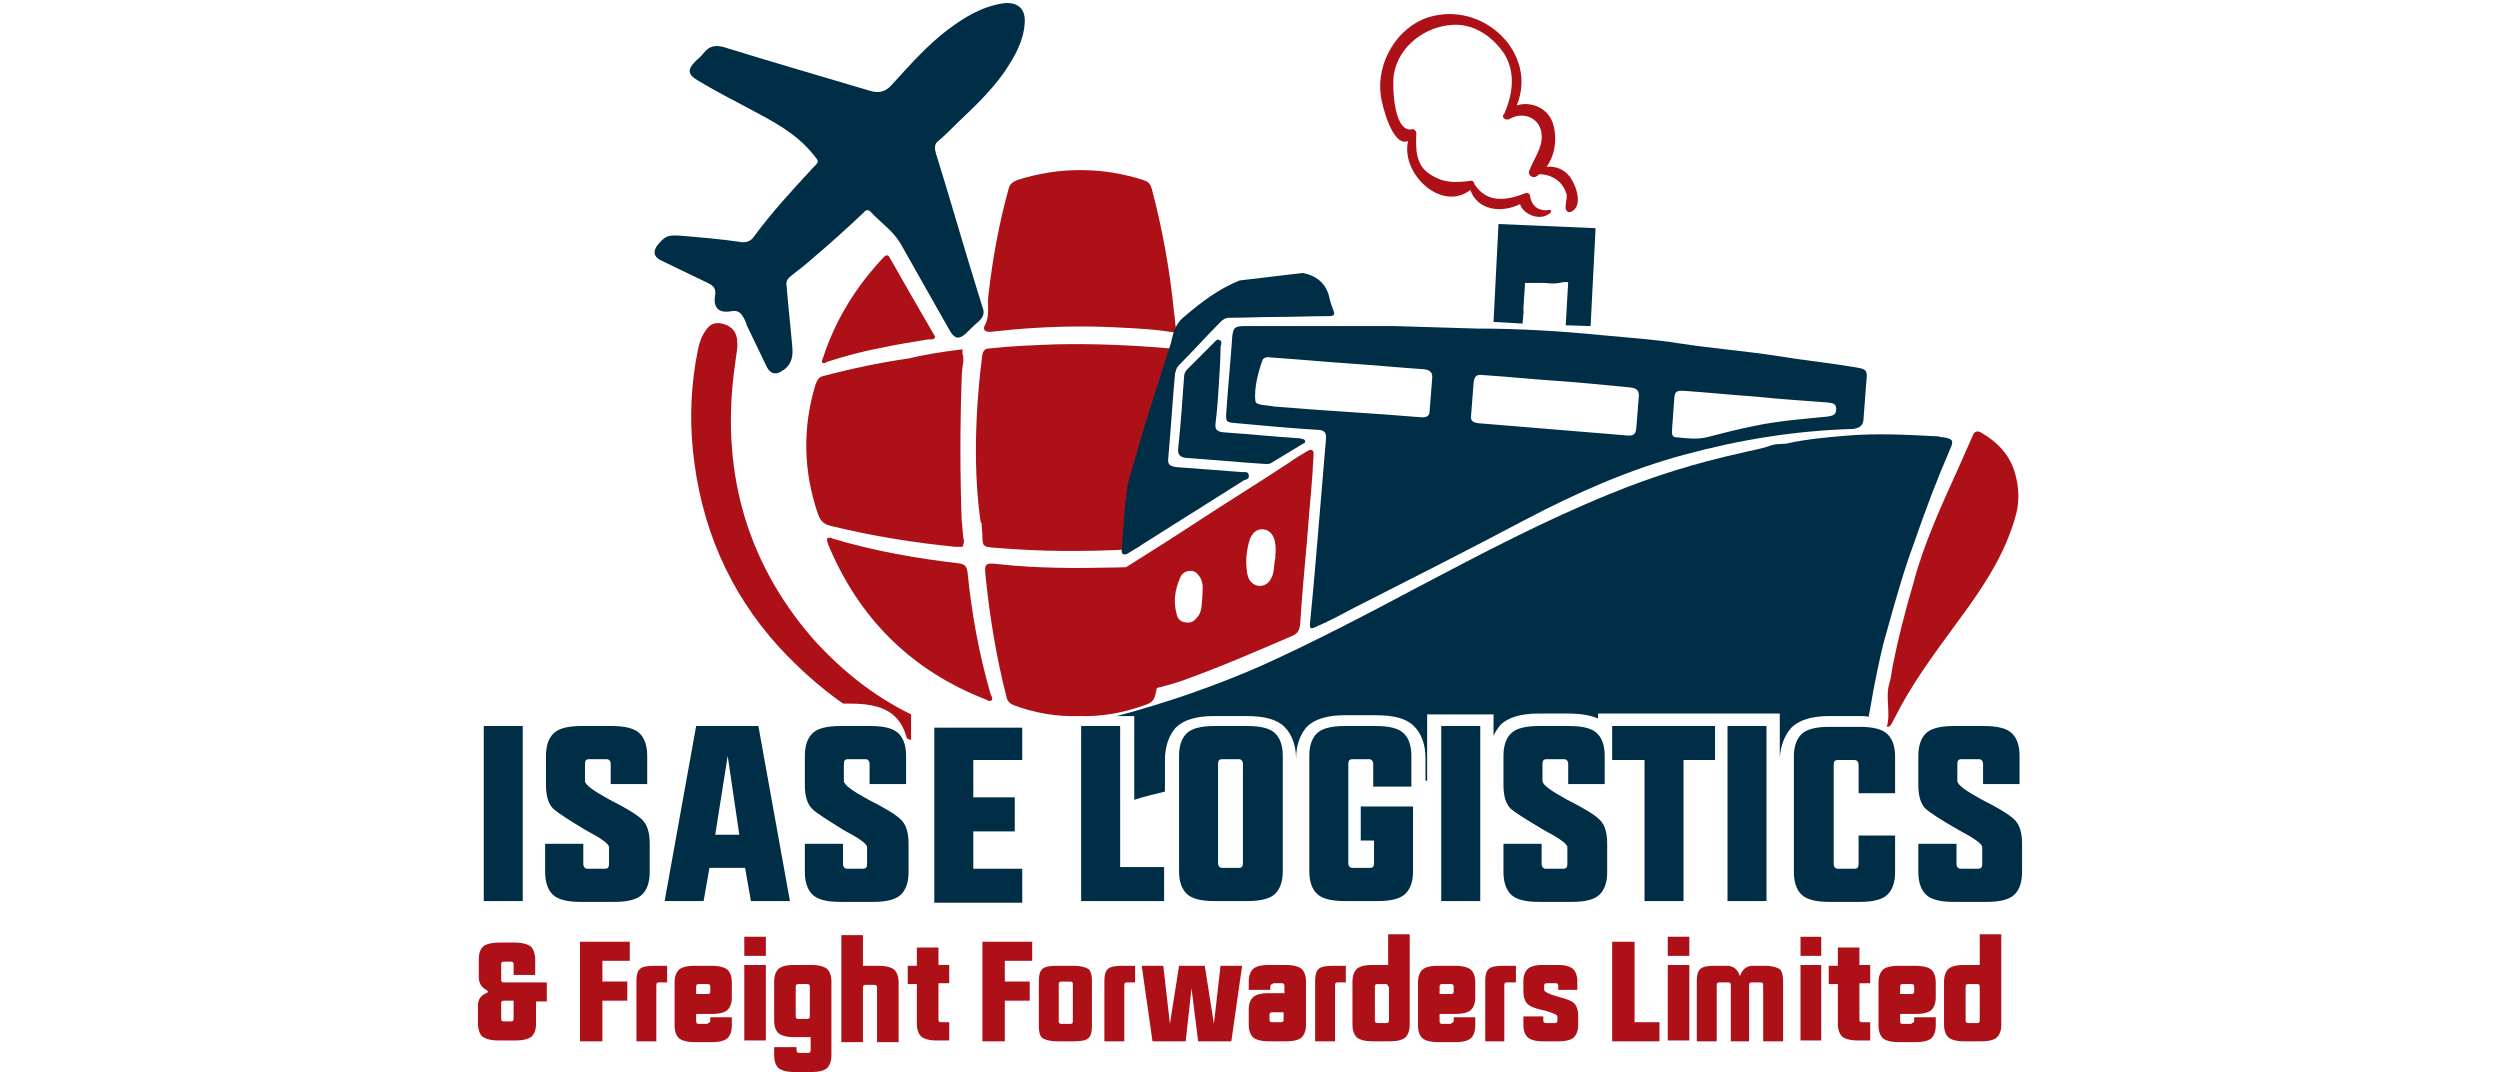
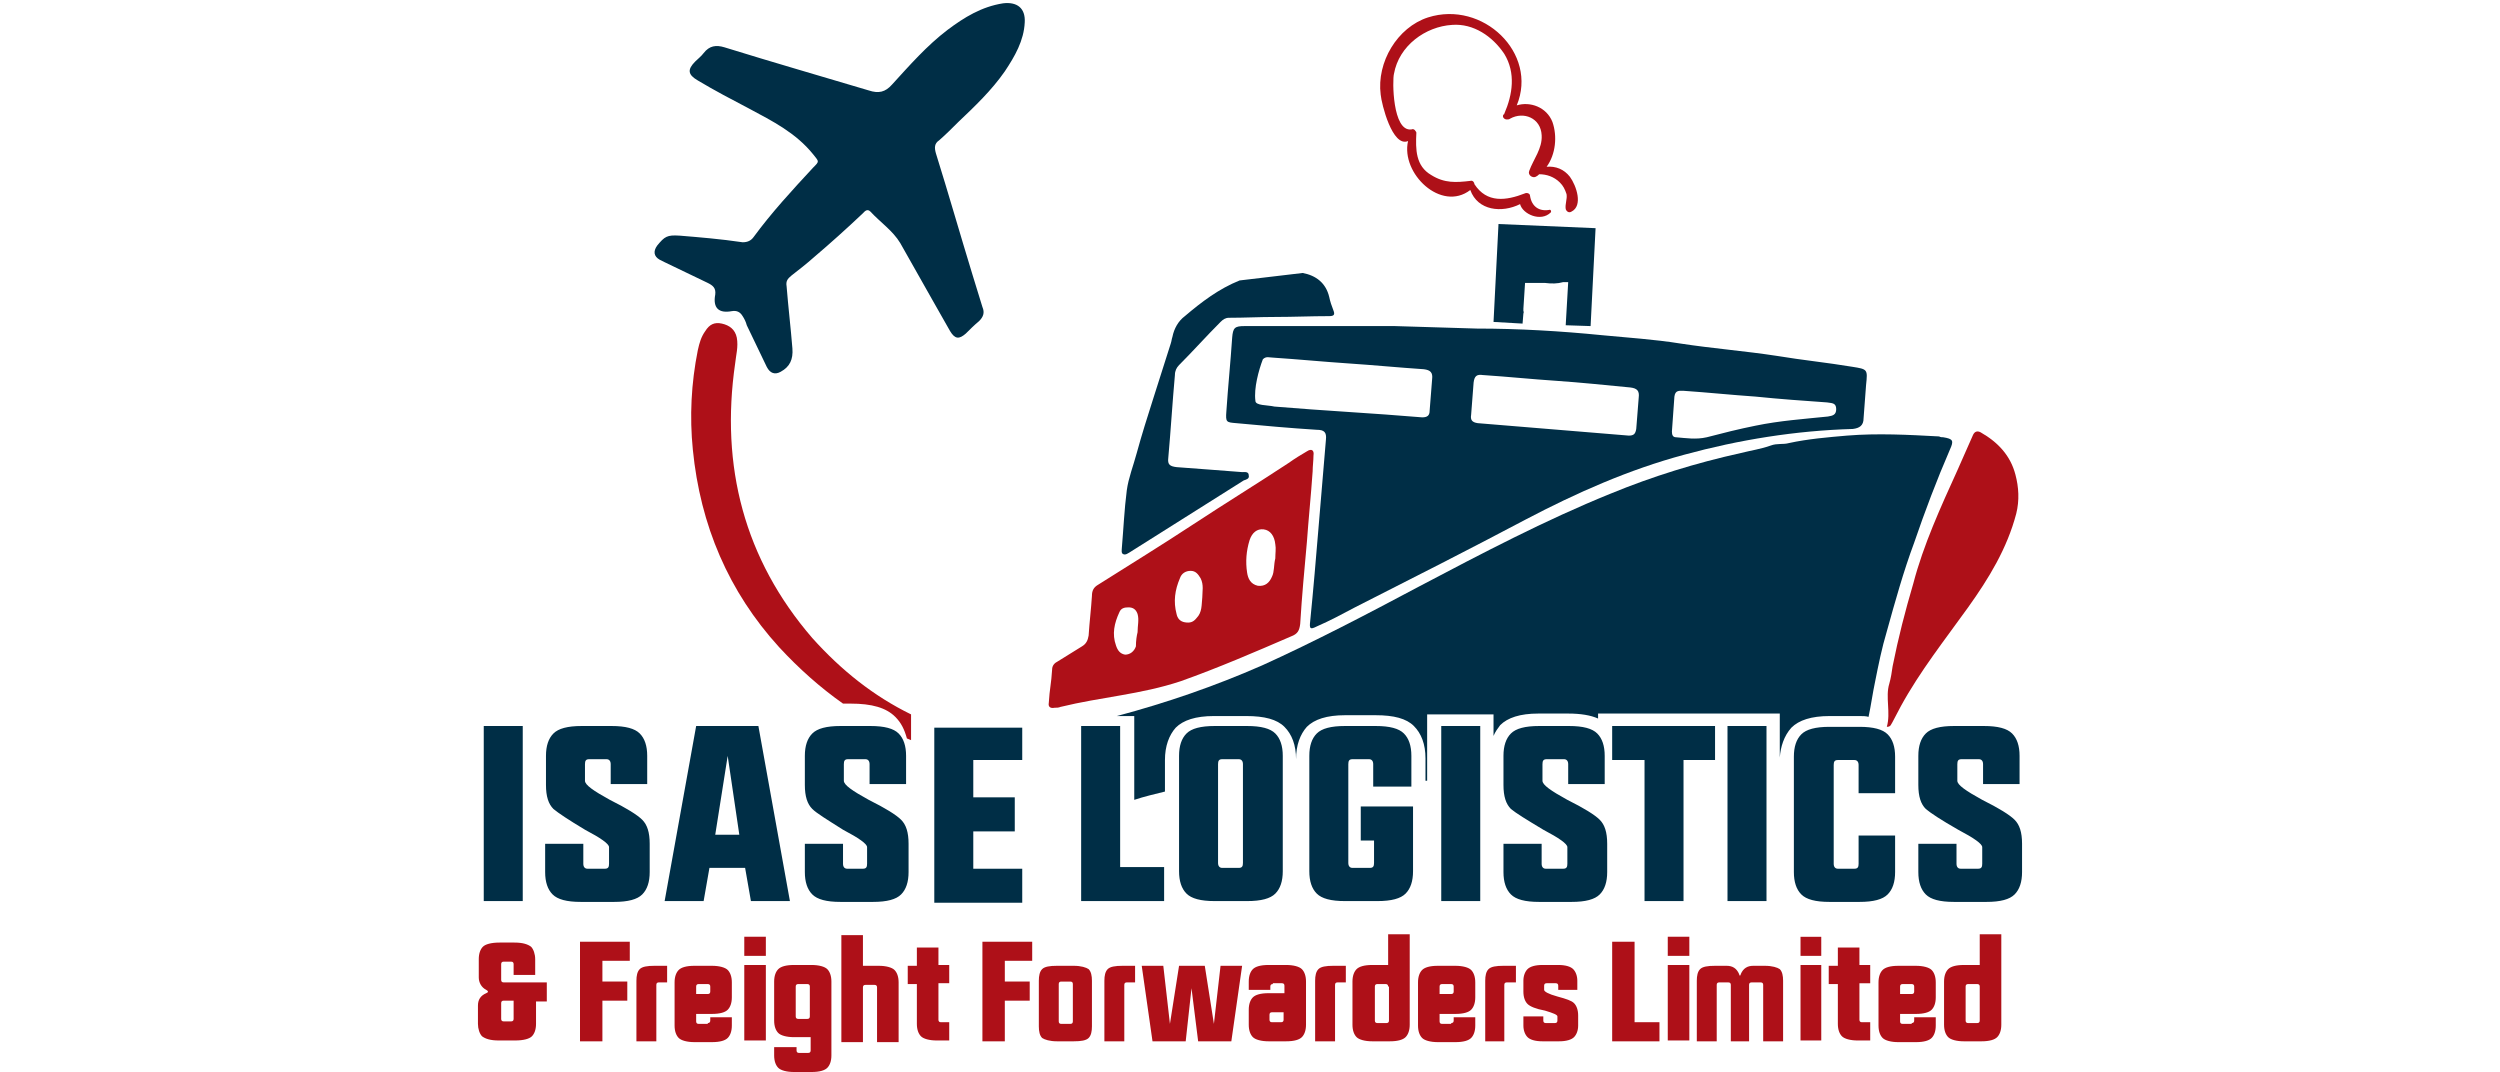
<svg xmlns="http://www.w3.org/2000/svg" height="1072" viewBox="47.6 69.8 186.1 129.2" width="2500">
  <path d="m71.9 98.2c-1.5-.1-1.8.1-2.7 1.2-.5.7-.4 1.3.3 1.7l.6.3c1.7.8 3.5 1.7 5.2 2.5.6.3 1 .6.9 1.4-.3 1.6.4 2.3 2 2 .6-.1 1 .1 1.3.6.2.3.4.7.5 1.1.8 1.7 1.6 3.3 2.4 5 .4.8 1 1 1.7.6 1.1-.6 1.5-1.5 1.4-2.8-.2-2.5-.5-5-.7-7.5-.1-.6.1-.9.6-1.3.9-.7 1.8-1.4 2.7-2.2 2-1.7 4-3.5 5.9-5.3.2-.2.5-.6.9-.2 1.2 1.3 2.7 2.3 3.6 3.8l3.9 6.9c.7 1.2 1.4 2.5 2.1 3.7.6 1 1.1 1 1.9.3.5-.5 1-1 1.6-1.5.5-.5.7-1 .4-1.7l-1.2-3.9c-1.5-4.9-2.9-9.8-4.4-14.6-.2-.7-.2-1.2.4-1.6.8-.7 1.5-1.4 2.3-2.2 2-1.9 4-3.8 5.6-6.1 1.2-1.8 2.3-3.7 2.4-5.9.1-1.7-.9-2.5-2.6-2.3-2.6.4-4.7 1.7-6.7 3.2-2.5 1.9-4.6 4.3-6.7 6.6-.8.9-1.6 1.1-2.8.7-5.7-1.7-11.6-3.4-17.4-5.2-1-.3-1.8-.2-2.5.7-.3.4-.7.7-1 1-1 1-.9 1.6.3 2.3 2 1.2 4.1 2.3 6.2 3.4 2.8 1.5 5.6 2.9 7.7 5.5.7.9.8.8 0 1.6-2.5 2.7-5 5.4-7.2 8.4-.3.4-.7.6-1.3.6-2.7-.4-5.2-.6-7.6-.8z" fill="#002e46" />
  <g fill="#ae1018">
-     <path d="m120.2 90.3c-2.6 0-5.1.4-7.6 1.2-.5.2-.8.4-1 .9-1.2 4.3-2 8.7-2.5 13.2-.1 1.1.2 2.3-.4 3.4-.3.5 0 .8.6.8 1.9-.2 3.8-.4 5.8-.5 3.4-.2 6.9-.2 10.3 0 1.9.1 3.8.2 5.7.5.5.1.7-.1.6-.6-.1-.6-.1-1.2-.2-1.7-.5-5.1-1.4-10.1-2.7-15-.2-.6-.4-.8-1-1-2.5-.8-5-1.2-7.6-1.2zm-.2 65.8c2.8.1 5.5-.4 8.2-1.4.5-.2.8-.4 1-1 1.2-5 2.1-10 2.5-15.1.1-1 0-1-.9-.9-2.2.3-4.5.5-6.7.5-4.6.1-9.1.1-13.7-.4-1.7-.2-1.8-.1-1.6 1.6.5 4.9 1.3 9.7 2.5 14.4.1.5.4.8.9 1 2.4.9 5.1 1.4 7.8 1.3zm-30-21.5c-.4 0-.4.2-.2.8 3.7 8.9 10 15.2 19 18.7.2.1.5.3.7.1s0-.5-.1-.7c-1.4-4.8-2.3-9.8-2.8-14.8-.1-.6-.3-.9-1-1-5.2-.6-10.3-1.5-15.3-3-.1-.1-.3-.1-.3-.1zm12.7-24.2c0-.1-.1-.2-.1-.2-1.8-3.1-3.6-6.2-5.4-9.4-.2-.4-.5-.2-.7 0-3.3 3.5-5.8 7.5-7.3 12.1-.1.2-.2.5-.1.6.2.2.4 0 .6-.1 2.2-.7 4.4-1.3 6.6-1.7 1.9-.4 3.7-.7 5.6-1 .3 0 .7.1.8-.3zm3.4 25c.1-.2.1-.4 0-.8-.1-.7-.1-1.4-.2-2.1-.2-5.6-.2-11.4 0-17 0-.7.1-1.5.2-2.2 0-.4 0-.7-.1-.8v-.6c-2.6.3-4.8.7-6.5 1.1-3.4.5-6.8 1.2-10.2 2.1-.6.1-.8.5-1 1-1.6 5.2-1.5 10.5.3 15.7.3.8.7 1.2 1.6 1.4 4.9 1.2 9.9 2 14.9 2.5h.9c.1-.2.1-.2.1-.3zm24.9-18.9c0-.1.6-1.4.6-1.5 0-.3.4-1.4.4-1.7 0-.4-.2.7-.2.3 0-.5.2-.3.2-.8 0-.2 0-.3-.1-.5-.1-.3-.4-.4-.8-.5-4.6-.4-9.2-.6-13.8-.5-2.7.1-5.4.2-8.1.5-.5 0-.7.3-.8.7-.9 6.8-1.1 14.3-.2 20.3h.1c0 .5.1 1.1.1 1.6 0 1.2.1 1.3 1.3 1.4 5.8.5 11 .5 16.8.2 1.4-.1 2.9-3.4 4.3-3.6.5 0 .8-.3.8-.8.1-1.1.7 1.1.8-.1v-.2c-2.4-4.3-4.2-9.3-1.4-14.8z" />
    <path d="m87.9 146.7c-8.2-9.5-11.1-20.7-9.3-33.1.1-1 .4-2 .2-3.1-.2-1-.9-1.5-1.8-1.7s-1.5.1-2 .9c-.5.7-.7 1.4-.9 2.3-.8 4-1 8-.6 12 .9 9.1 4.3 17.1 10.4 23.8 2.4 2.6 5 4.9 7.7 6.8h.9c2.6 0 4.3.5 5.4 1.6.7.7 1.1 1.5 1.4 2.6.2.1.3.1.5.2v-3.1c-4.5-2.2-8.4-5.3-11.9-9.2zm129.5 10.7c.5-1.7-.2-3.6.3-5.2.2-.7.3-1.4.4-2.1.7-3.5 1.5-6.6 2.5-10 1.2-4.6 3.3-9.2 5.3-13.6.6-1.4 1.3-2.9 1.9-4.3.2-.4.5-.5.9-.3 2.1 1.2 3.6 2.8 4.2 5.1.4 1.5.5 3.1.1 4.7-1.1 4.2-3.3 7.8-5.8 11.3-2.8 3.9-5.8 7.7-8.1 11.9-.3.6-.7 1.3-1 1.9-.2.3-.2.6-.7.6zm-162.8 33v2.8c0 .7-.2 1.2-.5 1.5s-1 .5-2 .5h-2c-1 0-1.6-.2-2-.5-.3-.3-.5-.9-.5-1.5v-2.2c0-.7.3-1.2 1-1.5.2-.1.2-.1.2-.2s-.1-.1-.2-.2c-.6-.3-.9-.9-.9-1.5v-2.2c0-.7.2-1.2.5-1.5s1-.5 2-.5h1.8c1 0 1.6.2 2 .5.3.3.5.9.5 1.5v1.9h-2.6v-1.3c0-.2-.1-.3-.3-.3h-.9c-.2 0-.3.1-.3.3v1.9c0 .2.1.3.3.3h5.2v2.3h-1.3zm-2.7 0h-1.2c-.2 0-.3.1-.3.3v1.9c0 .2.1.3.3.3h.9c.2 0 .3-.1.3-.3zm10.7 0v4.9h-2.7v-12h6v2.3h-3.3v2.5h3v2.3zm7.9-2.2h-1.1c-.2 0-.3.1-.3.3v6.8h-2.4v-7.3c0-.6.1-1.1.4-1.4s.9-.4 1.8-.4h1.5v2zm4.8 4.9c.2 0 .3-.1.3-.3v-.4h2.6v1c0 .7-.2 1.2-.5 1.5s-.9.5-1.9.5h-2.1c-.9 0-1.6-.2-1.9-.5s-.5-.8-.5-1.5v-5.2c0-.7.2-1.2.5-1.5s.9-.5 1.9-.5h2.1c.9 0 1.6.2 1.9.5s.5.8.5 1.5v1.8c0 .7-.2 1.2-.5 1.5s-.9.5-1.9.5h-1.9v.9c0 .2.1.3.3.3h1.1zm-1.4-3.5h1.4c.2 0 .3-.1.3-.3v-.6c0-.2-.1-.3-.3-.3h-1.1c-.2 0-.3.1-.3.3zm8.4-6.9v2.3h-2.6v-2.3zm0 3.4v9.1h-2.6v-9.1zm5.3 8.7h-1.9c-.9 0-1.6-.2-1.9-.5s-.5-.8-.5-1.5v-4.7c0-.7.2-1.2.5-1.5s.9-.5 1.9-.5h2.1c.9 0 1.6.2 1.9.5s.5.8.5 1.5v8.9c0 .7-.2 1.2-.5 1.5s-.9.5-1.9.5h-2.1c-.9 0-1.6-.2-1.9-.5s-.5-.8-.5-1.5v-1h2.7v.4c0 .2.1.3.3.3h1.1c.2 0 .3-.1.3-.3v-1.6zm0-6.1c0-.2-.1-.3-.3-.3h-1.1c-.2 0-.3.1-.3.3v3.6c0 .2.1.3.3.3h1.1c.2 0 .3-.1.3-.3zm3.8-6.2h2.6v3.7h1.9c.9 0 1.6.2 1.9.5s.5.8.5 1.5v7.2h-2.6v-6.6c0-.2-.1-.3-.3-.3h-1.1c-.2 0-.3.1-.3.3v6.6h-2.6zm9.1 5.9h-1.1v-2.2h1.1v-2.2h2.6v2.1h1.3v2.2h-1.3v4.4c0 .2.1.3.3.3h1v2.2h-1.5c-.9 0-1.6-.2-1.9-.5s-.5-.8-.5-1.5zm10.6 2v4.9h-2.7v-12h6v2.3h-3.3v2.5h3v2.3zm4.1-2.4c0-.6.1-1.1.4-1.4s.9-.4 1.8-.4h2c.9 0 1.5.2 1.8.4.3.3.4.8.4 1.4v5.5c0 .6-.1 1.1-.4 1.4s-.9.4-1.8.4h-2c-.9 0-1.5-.2-1.8-.4-.3-.3-.4-.8-.4-1.4zm2.4 4.9c0 .2.1.3.3.3h1.1c.2 0 .3-.1.3-.3v-4.5c0-.2-.1-.3-.3-.3h-1.1c-.2 0-.3.1-.3.3zm9.3-4.7h-1.1c-.2 0-.3.1-.3.3v6.8h-2.4v-7.3c0-.6.1-1.1.4-1.4s.9-.4 1.8-.4h1.5v2zm6.7.7-.7 6.4h-4l-1.3-9.1h2.6l.8 7 1.1-7h3.1l1.1 7 .8-7h2.6l-1.3 9.1h-4zm9.8-.5c-.2 0-.3.1-.3.3v.4h-2.6v-1c0-.7.2-1.2.5-1.5s.9-.5 1.9-.5h2.1c.9 0 1.6.2 1.9.5s.5.8.5 1.5v5.2c0 .7-.2 1.2-.5 1.5s-.9.5-1.9.5h-2.1c-.9 0-1.6-.2-1.9-.5s-.5-.8-.5-1.5v-1.8c0-.7.2-1.2.5-1.5s.9-.5 1.9-.5h1.9v-.9c0-.2-.1-.3-.3-.3h-1.1zm1.3 3.4h-1.4c-.2 0-.3.1-.3.3v.6c0 .2.1.3.3.3h1.1c.2 0 .3-.1.3-.3zm7.6-3.6h-1.1c-.2 0-.3.1-.3.3v6.8h-2.4v-7.3c0-.6.1-1.1.4-1.4s.9-.4 1.8-.4h1.5v2zm7.6 5.1c0 .7-.2 1.2-.5 1.5s-.9.5-1.9.5h-2.1c-.9 0-1.6-.2-1.9-.5s-.5-.8-.5-1.5v-5.2c0-.7.2-1.2.5-1.5s.9-.5 1.9-.5h1.9v-3.7h2.6zm-2.6-4.6c0-.2-.1-.3-.3-.3h-1c-.2 0-.3.1-.3.3v4.1c0 .2.1.3.3.3h1.1c.2 0 .3-.1.3-.3v-4.1zm7.6 4.4c.2 0 .3-.1.3-.3v-.4h2.6v1c0 .7-.2 1.2-.5 1.5s-.9.5-1.9.5h-2.1c-.9 0-1.6-.2-1.9-.5s-.5-.8-.5-1.5v-5.2c0-.7.2-1.2.5-1.5s.9-.5 1.9-.5h2.1c.9 0 1.6.2 1.9.5s.5.8.5 1.5v1.8c0 .7-.2 1.2-.5 1.5s-.9.5-1.9.5h-1.9v.9c0 .2.1.3.3.3h1.1zm-1.4-3.5h1.4c.2 0 .3-.1.3-.3v-.6c0-.2-.1-.3-.3-.3h-1.1c-.2 0-.3.1-.3.3zm9.2-1.4h-1.1c-.2 0-.3.1-.3.3v6.8h-2.3v-7.3c0-.6.1-1.1.4-1.4s.9-.4 1.8-.4h1.5zm1.4 2.6c-.3-.3-.5-.8-.5-1.5v-1.3c0-.6.2-1.1.5-1.4s.9-.5 1.8-.5h1.9c.9 0 1.5.2 1.8.5s.5.8.5 1.4v1.1h-2.3v-.5c0-.2-.1-.3-.3-.3h-1.1c-.2 0-.3.1-.3.3v.5c0 .2.5.5 1.6.8s1.7.5 2 .8.5.8.5 1.5v1.2c0 .6-.2 1.1-.5 1.4s-.9.5-1.8.5h-2c-.9 0-1.5-.2-1.8-.5s-.5-.8-.5-1.4v-1.1h2.4v.5c0 .2.1.3.3.3h1.1c.2 0 .3-.1.3-.3v-.5c0-.2-.5-.4-1.5-.7-1.1-.2-1.8-.5-2.1-.8zm10.2-7.5h2.7v9.7h3v2.3h-5.7zm9.3-.6v2.3h-2.6v-2.3zm0 3.4v9.1h-2.6v-9.1zm5 9.2v-6.8c0-.2-.1-.3-.3-.3h-1.1c-.2 0-.3.1-.3.3v6.8h-2.4v-7.3c0-.6.1-1.1.4-1.4s.9-.4 1.8-.4h1.4c.7 0 1.2.3 1.5 1 0 .1.1.2.1.2s.1-.1.1-.2c.3-.7.8-1 1.5-1h1.4c.9 0 1.5.2 1.8.4.3.3.4.8.4 1.4v7.3h-2.4v-6.8c0-.2-.1-.3-.3-.3h-1.1c-.2 0-.3.1-.3.3v6.8zm10.9-12.6v2.3h-2.5v-2.3zm0 3.4v9.1h-2.5v-9.1zm2 2.3h-1.1v-2.2h1.1v-2.2h2.6v2.1h1.3v2.2h-1.3v4.4c0 .2.1.3.3.3h1v2.2h-1.5c-.9 0-1.6-.2-1.9-.5s-.5-.8-.5-1.5zm8.9 4.7c.2 0 .3-.1.3-.3v-.4h2.6v1c0 .7-.2 1.2-.5 1.5s-.9.5-1.9.5h-2.1c-.9 0-1.6-.2-1.9-.5s-.5-.8-.5-1.5v-5.2c0-.7.2-1.2.5-1.5s.9-.5 1.9-.5h2.1c.9 0 1.6.2 1.9.5s.5.8.5 1.5v1.8c0 .7-.2 1.2-.5 1.5s-.9.5-1.9.5h-1.9v.9c0 .2.1.3.3.3h1.1zm-1.4-3.5h1.4c.2 0 .3-.1.3-.3v-.6c0-.2-.1-.3-.3-.3h-1.1c-.2 0-.3.1-.3.3zm12.2 3.7c0 .7-.2 1.2-.5 1.5s-.9.5-1.9.5h-2.1c-.9 0-1.6-.2-1.9-.5s-.5-.8-.5-1.5v-5.2c0-.7.2-1.2.5-1.5s.9-.5 1.9-.5h1.9v-3.7h2.6zm-2.6-4.6c0-.2-.1-.3-.3-.3h-1.1c-.2 0-.3.1-.3.3v4.1c0 .2.1.3.3.3h1.1c.2 0 .3-.1.3-.3z" />
  </g>
  <g fill="#002e46">
    <path d="m48.3 157.3h4.7v21.1h-4.7zm8.4 10c-.6-.6-.9-1.5-.9-2.9v-3.5c0-1.2.3-2.1.9-2.7s1.7-.9 3.4-.9h3.6c1.7 0 2.8.3 3.4.9s.9 1.5.9 2.7v3.4h-4.4v-2.4c0-.4-.2-.6-.5-.6h-2.1c-.4 0-.5.2-.5.6v2c0 .5 1 1.2 3 2.3 2 1 3.3 1.8 3.9 2.4s.9 1.5.9 2.9v3.4c0 1.2-.3 2.1-.9 2.7s-1.7.9-3.4.9h-4c-1.7 0-2.8-.3-3.4-.9s-.9-1.5-.9-2.7v-3.4h4.6v2.4c0 .4.2.6.5.6h2.1c.4 0 .5-.2.5-.6v-2c0-.4-1-1.1-2.9-2.1-2-1.2-3.2-2-3.8-2.5zm17.2-10h7.5l3.8 21.1h-4.7l-.7-4h-4.3l-.7 4h-4.7zm3.8 3.6-1.5 9.5h2.9zm10.2 6.4c-.6-.6-.9-1.5-.9-2.9v-3.5c0-1.2.3-2.1.9-2.7s1.7-.9 3.4-.9h3.6c1.7 0 2.8.3 3.4.9s.9 1.5.9 2.7v3.4h-4.4v-2.4c0-.4-.2-.6-.5-.6h-2.1c-.4 0-.5.2-.5.6v2c0 .5 1 1.2 3 2.3 2 1 3.3 1.8 3.9 2.4s.9 1.5.9 2.9v3.4c0 1.2-.3 2.1-.9 2.7s-1.7.9-3.4.9h-3.9c-1.7 0-2.8-.3-3.4-.9s-.9-1.5-.9-2.7v-3.4h4.6v2.4c0 .4.2.6.5.6h1.9c.4 0 .5-.2.5-.6v-2c0-.4-1-1.1-2.9-2.1-1.9-1.2-3.2-2-3.7-2.5zm25.3-10v4.1h-5.9v4.5h5v4.1h-5v4.5h5.9v4.1h-10.6v-21.1h10.6zm7.1 0h4.7v17h5.3v4.1h-10zm11.8 3.6c0-1.2.3-2.1.9-2.7s1.7-.9 3.4-.9h3.9c1.7 0 2.8.3 3.4.9s.9 1.5.9 2.7v13.9c0 1.2-.3 2.1-.9 2.7s-1.7.9-3.4.9h-3.9c-1.7 0-2.8-.3-3.4-.9s-.9-1.5-.9-2.7zm4.7 12.9c0 .4.2.6.5.6h2c.4 0 .5-.2.5-.6v-11.9c0-.4-.2-.6-.5-.6h-2c-.4 0-.5.2-.5.6zm23.5-6.8v7.8c0 1.2-.3 2.1-.9 2.7s-1.7.9-3.4.9h-3.9c-1.7 0-2.8-.3-3.4-.9s-.9-1.5-.9-2.7v-13.9c0-1.2.3-2.1.9-2.7s1.7-.9 3.4-.9h3.7c1.7 0 2.8.3 3.4.9s.9 1.5.9 2.7v3.7h-4.6v-2.7c0-.4-.2-.6-.5-.6h-2c-.4 0-.5.2-.5.6v11.9c0 .4.2.6.5.6h2.1c.4 0 .5-.2.5-.6v-2.7h-1.6v-4.1zm3.4-9.7h4.7v21.1h-4.7zm8.4 10c-.6-.6-.9-1.5-.9-2.9v-3.5c0-1.2.3-2.1.9-2.7s1.7-.9 3.4-.9h3.6c1.7 0 2.8.3 3.4.9s.9 1.5.9 2.7v3.4h-4.4v-2.4c0-.4-.2-.6-.5-.6h-2.1c-.4 0-.5.2-.5.6v2c0 .5 1 1.2 3 2.3 2 1 3.3 1.8 3.9 2.4s.9 1.5.9 2.9v3.4c0 1.2-.3 2.1-.9 2.7s-1.7.9-3.4.9h-3.9c-1.7 0-2.8-.3-3.4-.9s-.9-1.5-.9-2.7v-3.4h4.6v2.4c0 .4.2.6.5.6h2.1c.4 0 .5-.2.5-.6v-2c0-.4-1-1.1-2.9-2.1-2-1.2-3.3-2-3.9-2.5zm20.8-5.9v17h-4.7v-17h-3.9v-4.1h12.4v4.1zm5.3-4.1h4.7v21.1h-4.7zm20.2 8.1h-4.4v-3.4c0-.4-.2-.6-.5-.6h-2c-.4 0-.5.2-.5.6v11.9c0 .4.2.6.5.6h2c.4 0 .5-.2.5-.6v-3.4h4.4v4.4c0 1.2-.3 2.1-.9 2.7s-1.7.9-3.4.9h-3.6c-1.7 0-2.8-.3-3.4-.9s-.9-1.5-.9-2.7v-13.9c0-1.2.3-2.1.9-2.7s1.7-.9 3.4-.9h3.6c1.7 0 2.8.3 3.4.9s.9 1.5.9 2.7zm3.7 1.9c-.6-.6-.9-1.5-.9-2.9v-3.5c0-1.2.3-2.1.9-2.7s1.7-.9 3.4-.9h3.6c1.7 0 2.8.3 3.4.9s.9 1.5.9 2.7v3.4h-4.4v-2.4c0-.4-.2-.6-.5-.6h-2.1c-.4 0-.5.2-.5.6v2c0 .5 1 1.2 3 2.3 2 1 3.3 1.8 3.9 2.4s.9 1.5.9 2.9v3.4c0 1.2-.3 2.1-.9 2.7s-1.7.9-3.4.9h-3.9c-1.7 0-2.8-.3-3.4-.9s-.9-1.5-.9-2.7v-3.4h4.6v2.4c0 .4.2.6.5.6h2.1c.4 0 .5-.2.5-.6v-2c0-.4-1-1.1-2.9-2.1-2.1-1.2-3.3-2-3.9-2.5z" />
    <path d="m205.9 157.5c.9-.9 2.4-1.4 4.6-1.4h3.6c.4 0 .8 0 1.1.1.3-1.4.5-2.9.8-4.3.4-2 .8-4 1.4-6 1-3.6 2-7.2 3.3-10.7 1.3-3.8 2.7-7.5 4.3-11.2.5-1.1.4-1.3-.8-1.5-.2 0-.3 0-.5-.1-3.7-.2-7.4-.4-11.1-.1-2.3.2-4.7.4-7 .9-.7.2-1.4 0-2.2.3-1.1.4-2.4.6-3.6.9-5.4 1.2-10.6 2.8-15.7 4.9-7.9 3.2-15.5 7.2-23.1 11.2-6.2 3.3-12.5 6.6-18.9 9.5-5.7 2.5-11.5 4.5-17.5 6.1h2.1v10.1c1.2-.4 2.5-.7 3.7-1v-3.8c0-1.7.5-3 1.3-3.9.9-.9 2.4-1.4 4.6-1.4h3.9c2.2 0 3.7.4 4.6 1.3s1.4 2.2 1.4 3.9v1.5-1.5c0-1.7.5-3 1.3-3.9.9-.9 2.4-1.4 4.6-1.4h3.7c2.2 0 3.7.4 4.6 1.3s1.4 2.2 1.4 3.9v2.7h.2v-8h8v2.6c.2-.5.5-.9.8-1.3.9-.9 2.4-1.4 4.6-1.4h3.6c1.5 0 2.7.2 3.6.6v-.6h21.9v5.3c.1-1.3.5-2.6 1.4-3.6z" />
    <path d="m148.9 133.5c.3-3.6.6-7.2.9-10.7.1-.9-.2-1.2-1.1-1.2-3.2-.2-6.5-.5-9.7-.8-1.2-.1-1.3-.1-1.2-1.4.2-3 .5-5.9.7-8.9.1-1.2.3-1.4 1.5-1.4h18.1l9.9.3c5 0 10.1.3 15.1.8 3.1.3 6.3.5 9.4 1 3.9.6 7.8.9 11.7 1.5 3 .5 6 .8 9 1.3 1.9.3 1.9.3 1.7 2.2-.1 1.3-.2 2.6-.3 4 0 .9-.5 1.2-1.3 1.3-6.9.2-13.7 1.3-20.3 3.1-6.7 1.8-13 4.6-19.1 7.8-6.8 3.6-13.7 7.1-20.6 10.6-1.5.8-3 1.6-4.6 2.3-.8.4-.9.3-.8-.6.4-4 .7-7.6 1-11.2zm-5.3-14.7c5.9.5 11.9.8 17.8 1.3.6 0 .9-.2.9-.8.1-1.3.2-2.5.3-3.8.1-.8-.2-1.1-1-1.2-3-.2-6.1-.5-9.1-.7s-6.1-.5-9.1-.7c-.4 0-.8-.2-1.2.2-.5 1.3-1.1 3.5-.9 5 0 .6 1.4.5 2.3.7zm34-3.1c-3-.2-5.9-.5-8.9-.7-.7-.1-1 .1-1.1.9l-.3 3.9c-.1.6.1.9.8 1 6.1.5 12.1 1 18.2 1.5.6 0 .8-.2.9-.8.1-1.3.2-2.5.3-3.8.1-.8-.2-1.1-1-1.2-3.1-.3-6-.6-8.9-.8zm24 1.9c-2.9-.2-5.8-.5-8.7-.7-.5 0-1-.1-1.1.7l-.3 4.2c0 .4.1.7.5.7 1.2.1 2.4.3 3.7 0 1.9-.5 3.9-1 5.9-1.4 2.9-.6 5.8-.8 8.7-1.1.6-.1 1-.2 1-.9 0-.8-.6-.7-1.1-.8-2.8-.2-5.7-.4-8.6-.7z" />
    <path d="m147 102.7c1.6.3 2.8 1.2 3.2 2.9.1.5.3 1.1.5 1.6s.1.7-.5.7c-2.2 0-4.3.1-6.5.1-1.9 0-3.7.1-5.6.1-.4 0-.7.2-1 .5-1.7 1.7-3.3 3.5-5 5.2-.3.3-.5.7-.5 1.2-.3 3.3-.5 6.7-.8 10-.1.8.2 1 1 1.1 1.3.1 2.7.2 4 .3l3.9.3c.3 0 .8-.1.8.4.1.4-.3.5-.6.6l-13.8 8.7c-.2.1-.4.3-.7.2s-.2-.5-.2-.7c.2-2.3.3-4.7.6-7 .2-1.5.8-3 1.2-4.5.6-2.2 1.3-4.4 2-6.6l2.1-6.6c.1-.3.1-.5.2-.8.2-1 .7-1.9 1.5-2.5 2-1.7 4.1-3.3 6.6-4.3" />
-     <path d="m136.9 116.1c-.1 1.6-.2 3.1-.4 4.7-.1.8.2 1 .9 1.1 2.9.2 5.9.5 8.8.7.2 0 .5 0 .7.1.2 0 .4.1.4.3s-.1.2-.3.3c-1.3.8-2.5 1.5-3.8 2.3-.3.2-.7.1-1 .1-3.1-.2-6.1-.5-9.2-.7-.8-.1-1.1-.4-1-1.2.3-2.8.5-5.7.7-8.5 0-.4.1-.7.4-1l3.2-3.2c.2-.2.4-.5.7-.3.3.1.2.5.1.8 0 1.3-.1 2.9-.2 4.5z" />
  </g>
  <path d="m179.2 91.1c-.7-.9-1.7-1.3-2.8-1.2 1.1-1.5 1.3-3.7.7-5.4-.7-1.8-2.7-2.5-4.3-2 2.6-6.3-4.1-12.7-10.7-10.6-3.7 1.2-6.2 5.4-5.7 9.3.1 1.1 1.4 6.4 3.3 5.6-.9 3.9 4 8.6 7.5 5.9.9 2.5 3.8 2.8 6 1.7.3 1.2 2.5 2.2 3.7 1 .1-.1 0-.4-.2-.3-1.2.2-2.1-.4-2.3-1.7 0-.3-.4-.4-.6-.3-2.3.9-4.6 1.2-6.1-1.1 0-.2-.2-.5-.5-.4-1.7.2-3.1.3-4.7-.7-1.9-1.1-1.9-3.1-1.8-5.1 0-.1-.1-.2-.1-.2-.1-.2-.3-.3-.5-.2-2.3.3-2.3-6-2.1-6.7.6-3.4 3.8-5.7 7-5.9 2.6-.2 4.9 1.4 6.3 3.5 1.4 2.3 1 4.9 0 7.2 0 .1-.1.1-.1.1-.2.3.1.6.4.6.1 0 .3 0 .4-.1 1.6-.9 3.7-.1 3.8 2 .1 1.6-1 2.9-1.5 4.3-.2.5.4.9.8.7.2-.1.3-.2.4-.3.9 0 1.8.3 2.5 1 .4.4.6.8.8 1.4.1.6-.2 1.2-.1 1.8.1.3.4.5.7.3 1.4-.7.6-3.1-.2-4.2z" fill="#ae1018" />
  <path d="m170.6 96.8-.6 11.8 3.5.2.1-1.2c0-.1.1-.2 0-.3v-.3l.2-3.1h2.4c.8.1 1.5.1 2.2-.1h.6l-.3 5.2 3 .1.6-11.8z" fill="#002e46" />
  <path d="m147.5 135.2c-.3 3.3-.6 6.5-.8 9.8-.1.8-.3 1.2-1.1 1.5-4.4 1.9-8.8 3.8-13.3 5.4-4.8 1.6-9.6 1.9-14.5 3.1-.2.1-.5.1-.7.1-.5.1-.8-.1-.7-.6.1-1.7.3-2.3.4-4 0-.5.3-.8.7-1 1-.6 1.9-1.2 2.9-1.8.5-.3.7-.7.8-1.3.1-1.6.3-3.2.4-4.8 0-.6.2-1 .7-1.3 3.8-2.4 7.7-4.8 11.5-7.3s7.7-4.9 11.5-7.4c.7-.5 1.5-1 2.2-1.4.6-.4.9-.1.8.5 0 .6-.1 1.3-.1 1.9-.2 2.9-.5 5.8-.7 8.6zm-3.8 1.9c0-.6.1-1.2 0-1.7-.1-1-.6-1.7-1.4-1.8s-1.4.4-1.7 1.3c-.4 1.3-.5 2.6-.3 3.9.1.7.4 1.4 1.3 1.6.9.1 1.4-.4 1.7-1.1.3-.6.2-1.4.4-2.2zm-8.8 4.7c0-.7.2-1.5-.2-2.3-.3-.5-.6-.9-1.2-.9s-1.1.3-1.3.9c-.6 1.4-.8 2.8-.4 4.3.1.5.4.9 1 1s1 0 1.4-.5c.7-.7.6-1.6.7-2.5zm-7.8 4.2c0-.8.2-1.5 0-2.2-.2-.6-.6-.8-1.1-.8s-.9.1-1.1.6c-.6 1.3-.9 2.6-.4 4 .2.6.5 1 1.1 1.1.6 0 1.1-.4 1.3-1 0-.7.1-1.3.2-1.7z" fill="#ae1018" />
</svg>